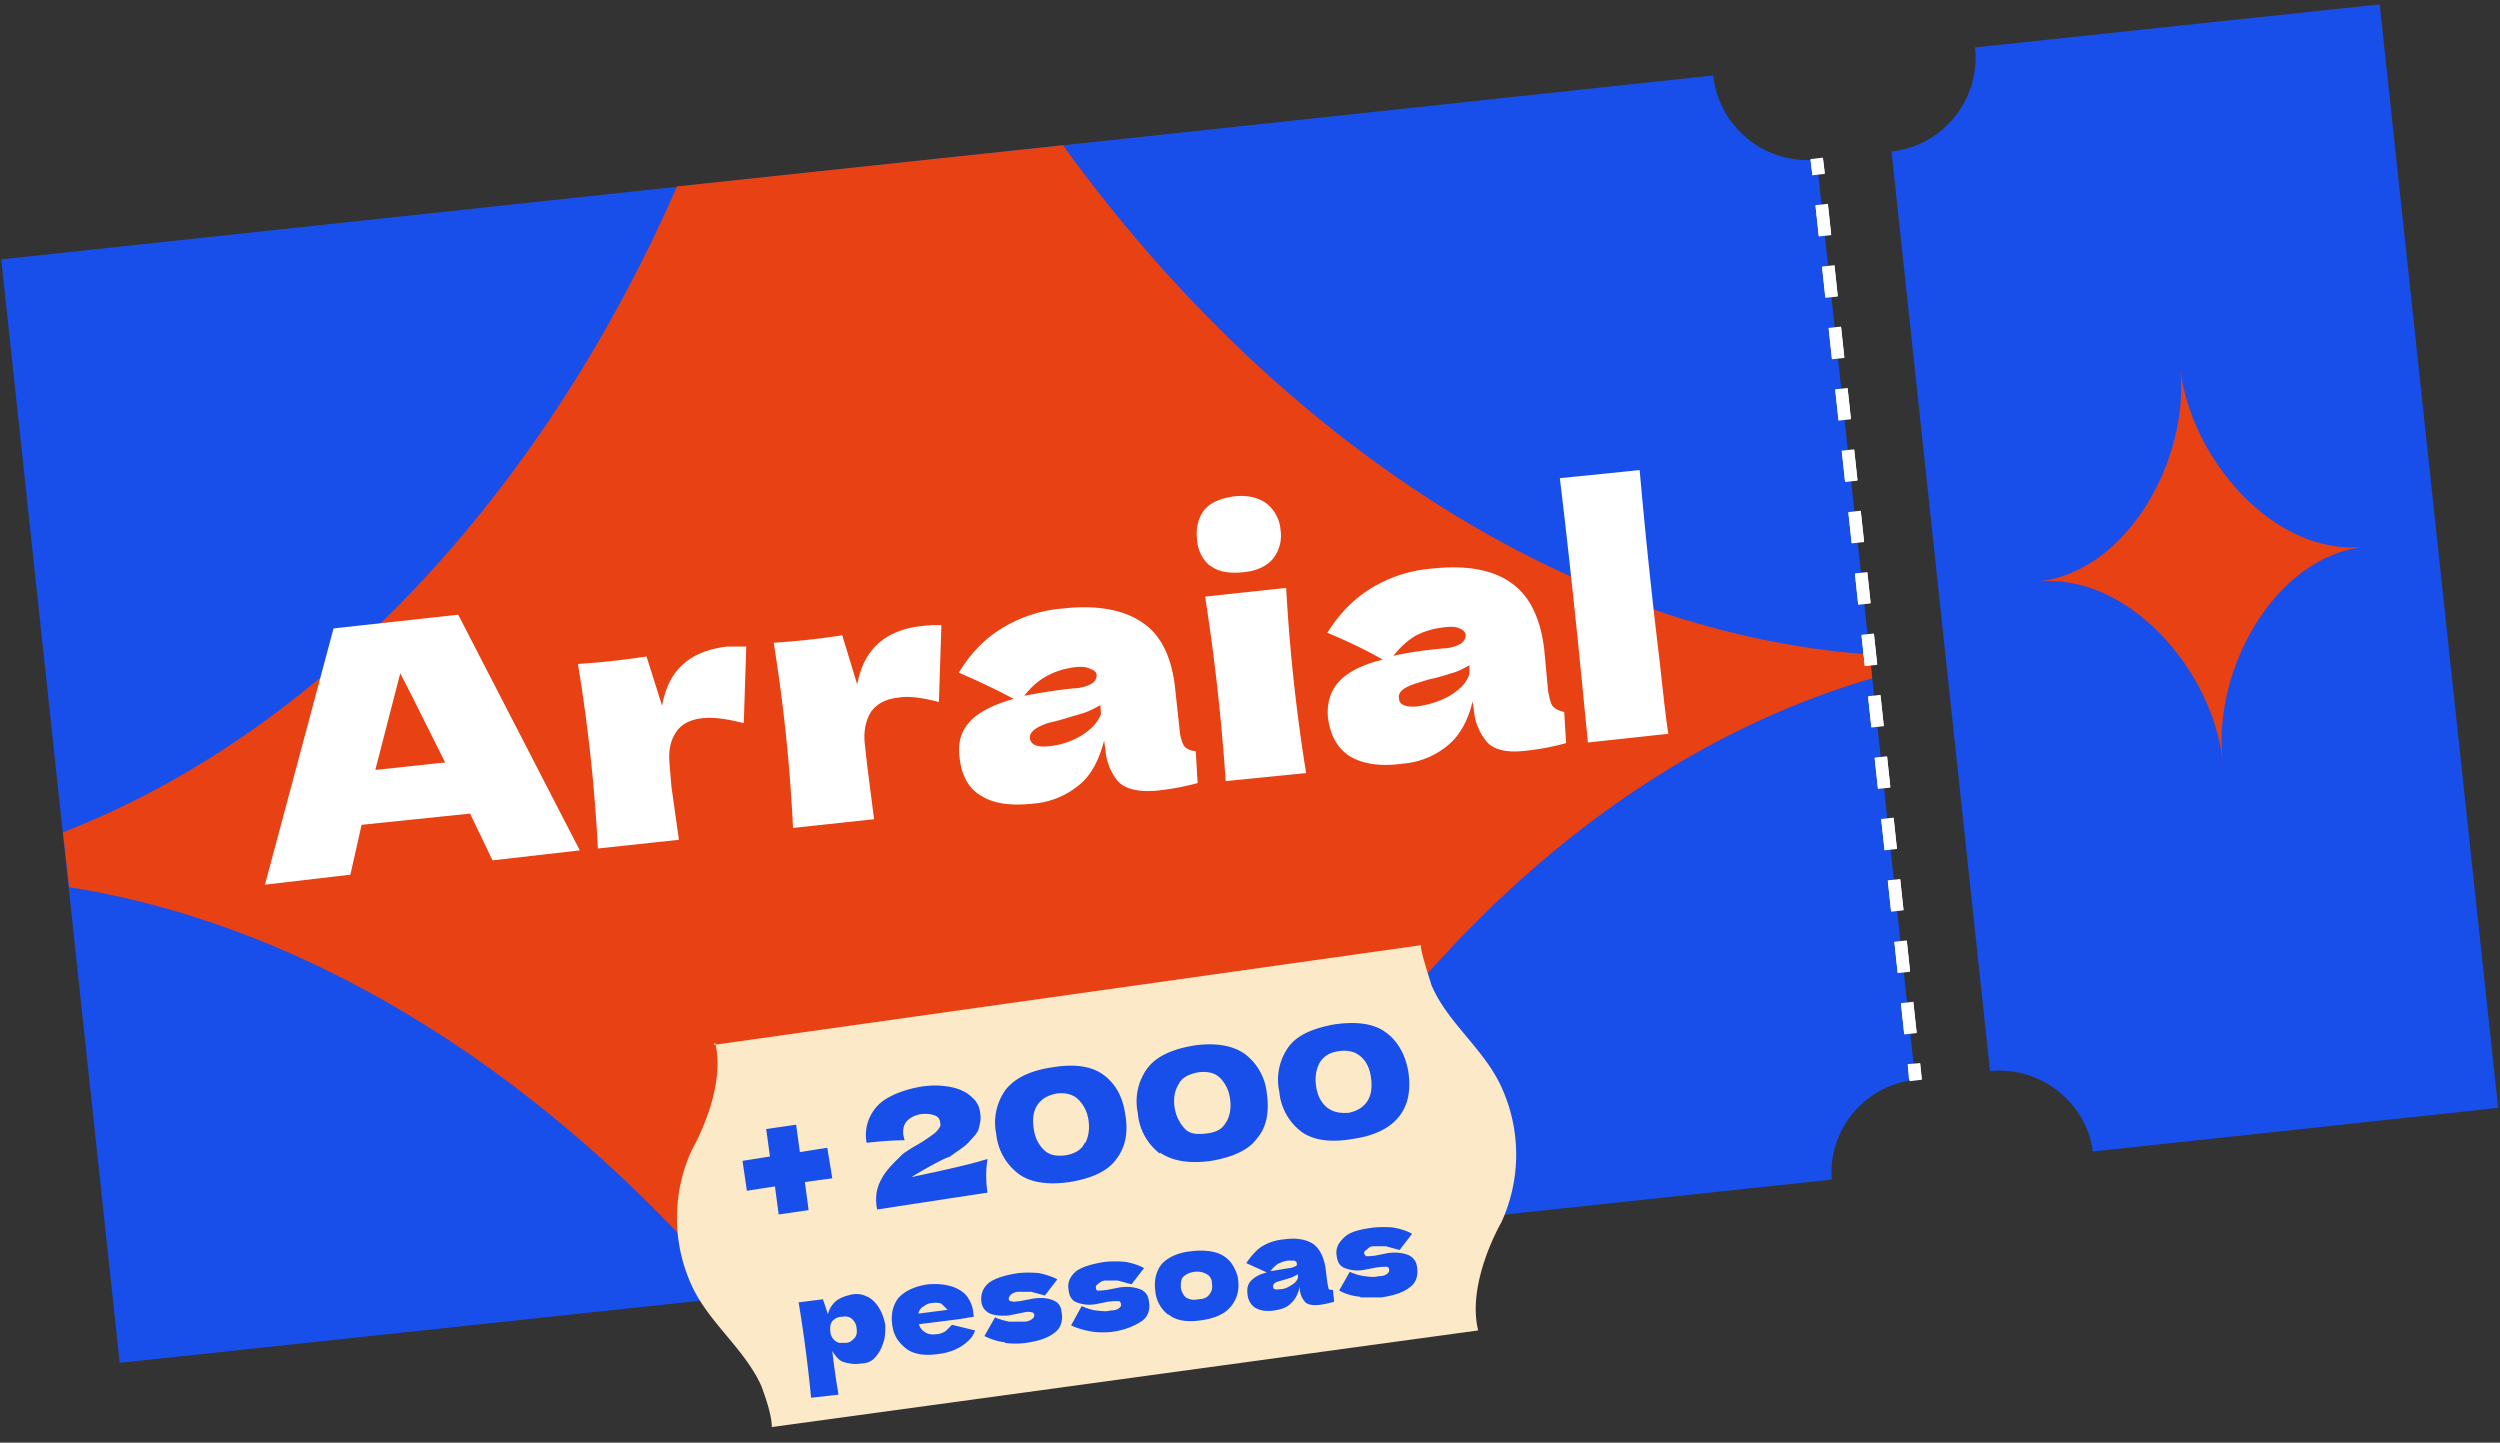
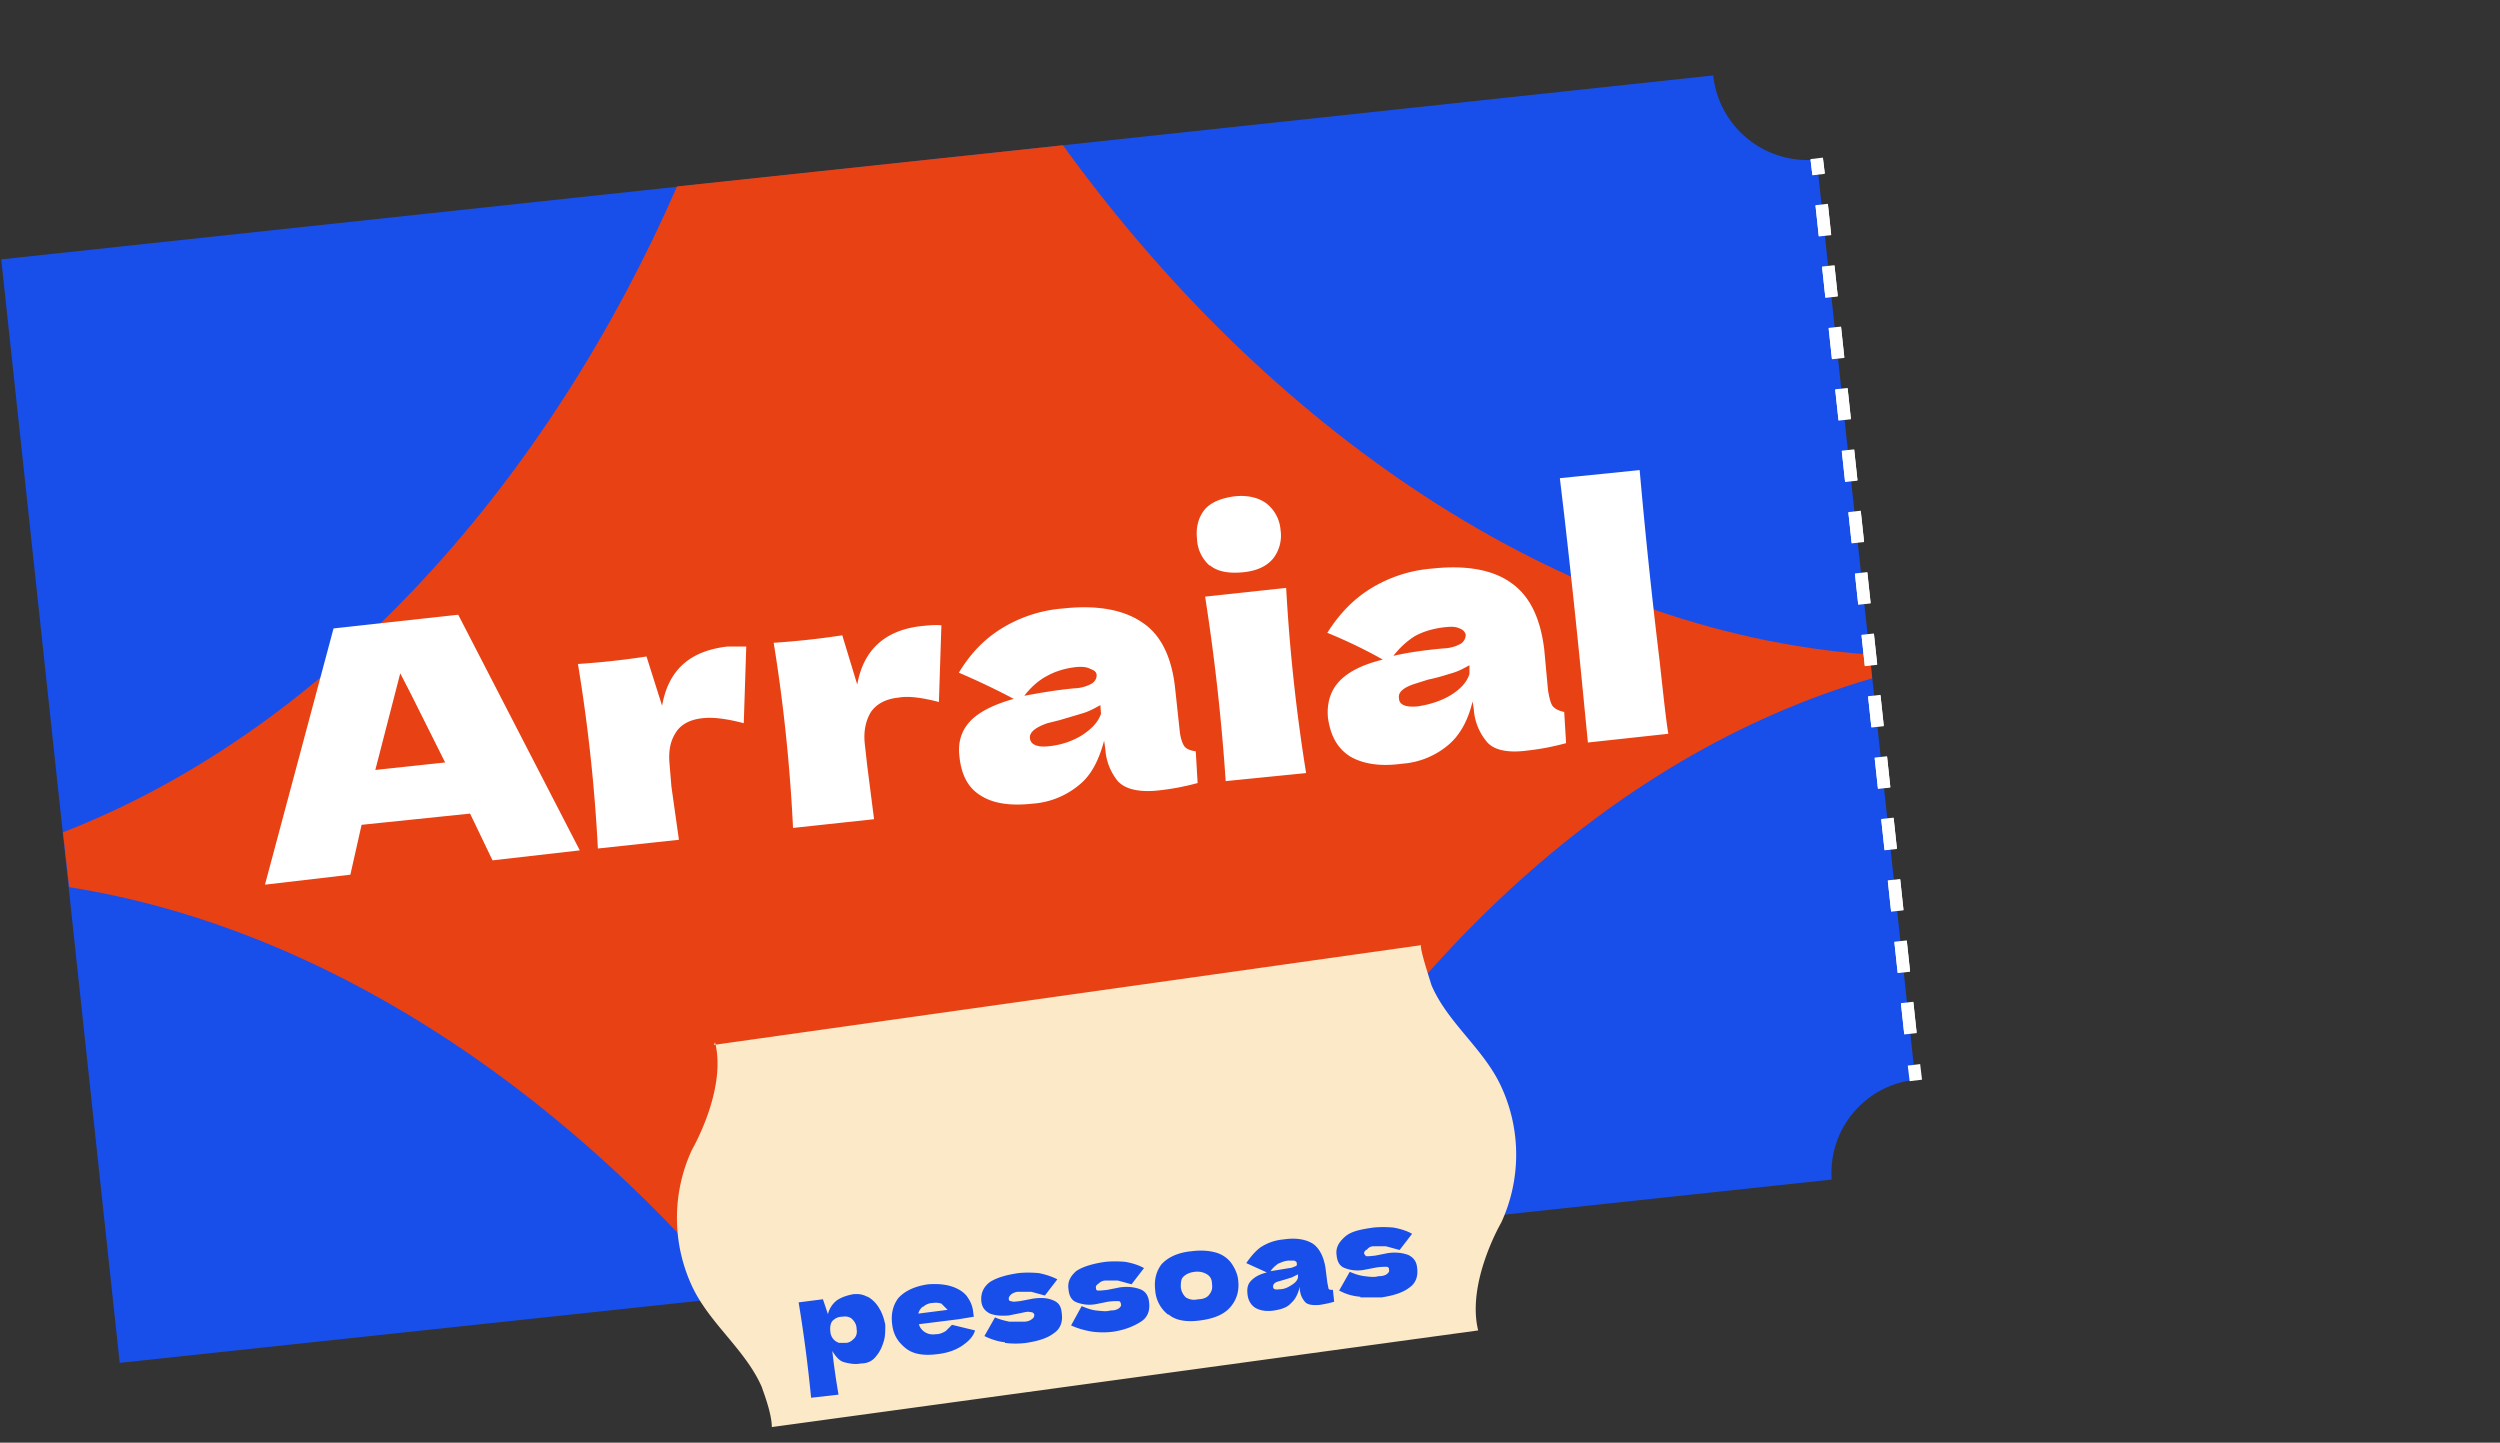
<svg xmlns="http://www.w3.org/2000/svg" version="1.1" id="Layer_1" x="0" y="0" viewBox="0 0 401 231.4" style="enable-background:new 0 0 401 231.44" xml:space="preserve">
  <rect x="0" y="0" width="401" height="231.4" fill="#333333" stroke="none" />
  <style>.st0,.st1{fill-rule:evenodd;clip-rule:evenodd;fill:#184fea}.st1{fill:#e84113}.st2,.st4{fill:none;stroke:#fff;stroke-width:2}.st4{stroke-miterlimit:10}.st6{fill:#fff}.st8{fill:#184fea}</style>
  <path class="st0" d="M307.2 173.1 291.4 25.6c-8.3.8-15.7-5.2-16.6-13.5L.2 41.6l19 177 274.6-29.4a15 15 0 0 1 13.4-16" />
  <path class="st1" d="M300 105c-50.3-3.6-97.2-37-129.5-81.7l-61.9 6.6c-20.4 46.7-55.1 86.7-98.5 103.6l1 8.8c40.3 6.4 78 31.7 106.8 65.7l81.4-8.7c22.8-43 58.1-78 101-90.5l-.4-3.9z" />
-   <path class="st0" d="M316.8 7.6c.9 8.3-5.1 15.8-13.4 16.7l15.8 147.5c8-.8 15.4 4.9 16.5 12.9l65-7-19-177-64.9 6.9z" />
  <path class="st2" d="m291.4 25.4.3 2.5" />
  <path d="m292.2 32.8 14.5 135.4" style="fill:none;stroke:#fff;stroke-width:2;stroke-dasharray:4.951,4.951" />
-   <path class="st2" d="m307 170.6.2 2.5" />
-   <path class="st1" d="M379.3 87.7c-14.5 1.6-28-14.2-29.6-28.7 1.6 14.5-8.4 32.8-22.9 34.3 14.5-1.5 28.1 14.2 29.7 28.7-1.6-14.5 8.3-32.7 22.8-34.3" />
  <g>
    <path class="st4" d="m291.4 25.5.3 2.5" />
    <path style="fill:none;stroke:#fff;stroke-width:2;stroke-miterlimit:10;stroke-dasharray:4.951,4.951" d="m292.2 32.9 14.5 135.4" />
    <path class="st4" d="m307 170.8.3 2.5" />
    <g>
      <path class="st6" d="m79 138-3.6-7.5-17.4 1.8-1.8 8-13.7 1.6 11-41.1 20-2.2L93 136.4 79 138zm-7.6-15.7-5.5-11-1.7-3.3-4 15.5 11.2-1.2zM106.2 113.2c1-5.7 4.4-8.8 10.5-9.5h3l-.4 12.3c-2.7-.7-4.9-1-6.6-.8-2 .2-3.5 1-4.3 2.3-.9 1.4-1.2 3-1 5.1l.3 3.6 1.2 8.5-13 1.4a265.4 265.4 0 0 0-3.2-29.6 126.8 126.8 0 0 0 11-1.2l2.5 7.9zM137.5 109.8c1-5.6 4.5-8.8 10.5-9.4 1-.1 2-.2 3-.1l-.4 12.3c-2.7-.7-4.9-1-6.5-.7-2 .2-3.5 1-4.4 2.3-.8 1.3-1.2 3-1 5l.4 3.6 1.1 8.6-13 1.4a267 267 0 0 0-3.1-29.7 125.5 125.5 0 0 0 11-1.2l2.4 7.9zM189.2 117c.1 1.2.4 2.1.7 2.6.3.5 1 .8 1.9.9l.3 5.1a40 40 0 0 1-6.4 1.2c-3 .3-5.2-.2-6.4-1.5a9 9 0 0 1-2-5.1l-.2-1.4c-.8 3-2 5.5-4 7.1a13 13 0 0 1-7.4 3c-3.6.4-6.4 0-8.4-1.3-2-1.2-3.1-3.3-3.4-6.2-.3-2.3.3-4.2 1.7-5.7s3.8-2.7 7-3.6c-3-1.6-6-3-8.8-4.2 1.8-3 4-5.3 6.7-7a22 22 0 0 1 10-3.3c5.5-.6 9.8.2 12.8 2.3 3 2 4.7 5.7 5.2 10.6l.7 6.5zm-21.4-8.5c-1.3.7-2.5 1.8-3.5 3.1 2.2-.4 4.9-.9 8.1-1.2a6 6 0 0 0 2.8-.8c.5-.4.7-.8.7-1.3s-.4-.8-1-1c-.5-.3-1.3-.4-2.3-.3-1.8.2-3.4.7-4.8 1.5zm5.8 9.4c1.5-1 2.5-2 3-3.4l-.1-1.4c-.9.5-1.8 1-2.8 1.3l-3.7 1.1-2 .5c-2 .7-2.9 1.5-2.8 2.4.1 1 1.1 1.5 3 1.3 2-.2 3.8-.8 5.4-1.8zM194 90.7a6 6 0 0 1-2-4.3c-.2-1.7.2-3.3 1.1-4.5s2.6-2 5-2.3c2-.2 3.8.2 5.1 1.2a6 6 0 0 1 2.2 4.2 6 6 0 0 1-1.2 4.6c-1 1.2-2.6 2-4.9 2.2-2.2.2-4-.1-5.2-1.1zm2.6 34.6a338.7 338.7 0 0 0-3.3-29.6l13-1.4a286.2 286.2 0 0 0 3.2 29.7l-13 1.3zM248.3 110.7c.2 1.2.4 2 .7 2.5.4.5 1 .8 1.9 1l.3 5a40 40 0 0 1-6.3 1.2c-3.1.4-5.3-.1-6.4-1.4a9 9 0 0 1-2.1-5.2l-.2-1.3c-.7 3-2 5.4-3.9 7a12.9 12.9 0 0 1-7.4 3c-3.6.5-6.4 0-8.4-1.2-2-1.3-3.1-3.3-3.5-6.2-.2-2.3.4-4.3 1.8-5.8s3.7-2.7 7-3.5c-3-1.7-6-3.1-8.9-4.3 1.9-3 4.1-5.3 6.8-7a22 22 0 0 1 10-3.3c5.5-.6 9.8.2 12.7 2.3 3 2.1 4.7 5.7 5.3 10.7l.6 6.5zM227 102c-1.3.8-2.5 1.9-3.5 3.2 2.1-.5 4.8-.9 8.1-1.2a6 6 0 0 0 2.8-.8c.5-.4.7-.9.7-1.4-.1-.4-.4-.8-1-1-.6-.3-1.3-.3-2.3-.2-1.9.2-3.5.7-4.8 1.4zm5.7 9.5c1.6-1 2.6-2.1 3-3.4v-1.4c-.9.5-1.8 1-2.9 1.3-1 .3-2.2.7-3.7 1l-1.9.6c-2 .6-3 1.4-2.8 2.4 0 1 1 1.5 3 1.3 2-.3 3.8-.9 5.3-1.8zM266.2 106c.6 5.4 1 9.3 1.4 11.7l-12.9 1.4-.6-6.1a1678 1678 0 0 0-3.2-30.4l-.7-5.9 12.8-1.3a950.7 950.7 0 0 0 3.2 30.6z" />
    </g>
    <g>
      <path d="m114.5 167.6 113.5-16c-.5 0 1.5 6 1.6 6.4 2.6 6.1 8.4 10.2 11.2 16.3a26 26 0 0 1 0 21.8s-5.6 9.6-3.7 17.3l-113.3 15.5c0-2.3-1.5-6-1.6-6.4-2.6-6-8.4-10.2-11.2-16.2a26 26 0 0 1 0-21.9s5.6-9.6 3.7-17.2" style="fill:#fce9c8" />
-       <path class="st8" d="m128.3 184.8 4.4-.7.8 4.9-4.4.6.6 4.5-4.8.7-.6-4.5-4.5.7-.7-4.8 4.4-.7-.6-4.4 4.8-.7.6 4.4zM158.4 185.9a17.1 17.1 0 0 0 0 5.4l-17.7 2.7-.1-.5c-.2-1.6 0-3 .8-4.4.7-1.4 2-2.6 3.4-4a23 23 0 0 1 2.2-1.4 27 27 0 0 0 3-2c.6-.6 1-1.1.8-1.6 0-.5-.3-1-.9-1.2s-1.2-.3-2.2-.2c-1 .2-1.8.6-2.3 1.2-.5.6-.6 1.4-.5 2.2l.2.8c-2.1 0-4.2.2-6.1.4a6.8 6.8 0 0 1 3.4-7.2c1.4-.8 3.1-1.4 5.3-1.8 2-.3 3.6-.2 5 .1s2.5.9 3.2 1.6c.8.7 1.2 1.5 1.3 2.4.2 1 0 1.8-.2 2.6s-1 1.5-1.6 2.2-1.8 1.4-3 2.3l-1 .4-.8.4a74 74 0 0 0-4.4 2.5c5.2-1.1 9.3-2 12.2-2.9zM163.4 188.3a9.1 9.1 0 0 1-3.6-6.4 9 9 0 0 1 1.5-7.1c1.5-1.9 4-3.1 7.5-3.6 3.5-.6 6.3-.2 8.2 1.2s3.1 3.5 3.5 6.4c.5 2.9 0 5.3-1.5 7.2-1.4 1.9-3.9 3-7.4 3.6-3.5.5-6.3.1-8.2-1.3zm10.7-5c.5-1 .7-2.2.5-3.6-.2-1.4-.8-2.5-1.6-3.3s-2-1.2-3.5-1c-1.6.3-2.6 1-3.2 2-.6 1-.7 2.2-.5 3.6s.7 2.5 1.6 3.4 2 1.1 3.6.9c1.5-.3 2.5-.9 3-2zM186 185a9.1 9.1 0 0 1-3.5-6.5 9 9 0 0 1 1.5-7.1c1.5-2 4-3.1 7.5-3.7 3.5-.5 6.2 0 8.1 1.3a9 9 0 0 1 3.6 6.4c.4 2.9 0 5.3-1.5 7.1-1.4 2-4 3.1-7.4 3.7-3.6.5-6.3 0-8.2-1.3zm10.7-5c.6-1.1.8-2.3.6-3.7a5.7 5.7 0 0 0-1.6-3.4c-.8-.8-2-1.1-3.5-.9-1.6.3-2.7.9-3.2 2-.6 1-.8 2.2-.6 3.6s.8 2.5 1.6 3.4 2 1 3.6.8c1.6-.2 2.6-.8 3.1-1.9zM208.7 181.5a9.1 9.1 0 0 1-3.5-6.4 9 9 0 0 1 1.5-7.2c1.4-1.9 4-3 7.4-3.6 3.6-.5 6.3-.1 8.2 1.3s3.1 3.5 3.6 6.3c.4 3 0 5.3-1.5 7.2-1.5 1.9-4 3.1-7.5 3.6-3.5.6-6.3.2-8.2-1.2zm10.7-5c.6-1 .7-2.3.5-3.7-.2-1.4-.7-2.5-1.6-3.3s-2-1.1-3.5-.9c-1.6.2-2.6.9-3.2 2-.5 1-.7 2.2-.5 3.6.2 1.4.7 2.5 1.6 3.3s2 1.1 3.6 1c1.5-.3 2.5-1 3.1-2z" />
      <g>
        <path class="st8" d="M139.2 208a5 5 0 0 1 1.8 1.8c.5.8.8 1.7 1 2.7 0 1 0 2-.3 2.8-.3 1-.7 1.7-1.3 2.4s-1.4 1-2.3 1c-1 .2-1.9 0-2.7-.2s-1.4-1-1.9-1.8a118.7 118.7 0 0 0 1 7l-4.4.5a231 231 0 0 0-2-15.3l3.9-.5.8 2.4a4 4 0 0 1 1.4-2.2c.7-.5 1.6-.8 2.6-1 .8-.1 1.6 0 2.3.4zm-2.2 6.7c.4-.4.5-1 .4-1.5 0-.7-.3-1.2-.7-1.6s-1-.5-1.6-.4c-.7 0-1.2.3-1.6.7-.3.4-.4 1-.3 1.8a2 2 0 0 0 1.4 1.7h1c.6 0 1-.3 1.4-.7zM153.8 211.6l-6.4.8c.1.5.5 1 1 1.3s1 .4 1.8.3c.5 0 1-.2 1.5-.5l1-1 3.7.9c-.3 1-1 1.7-2 2.4s-2.3 1.2-4 1.4c-2.3.3-4 0-5.2-1s-1.9-2.1-2.1-3.8c-.2-1.6.1-3 1-4.2 1-1.1 2.6-1.9 4.8-2.2 1.4-.1 2.6 0 3.6.3s1.9.8 2.5 1.5c.6.8 1 1.6 1.1 2.7l.1.7-2.4.4zm-5.8-2a2 2 0 0 0-.7 1.1l4.7-.6-1-1c-.3-.1-.8-.2-1.4-.1-.6 0-1.2.3-1.5.6zM161.2 215.3c-1.1-.1-2.3-.5-3.3-1l1.7-3c.6.3 1.4.5 2.3.7h2.2c.6 0 1-.1 1.4-.4.3-.2.4-.4.4-.7 0-.2-.2-.3-.3-.4l-.7-.1a9.5 9.5 0 0 0-1.1.2l-2 .4c-1.3.1-2.2 0-3-.3-.8-.4-1.3-1-1.4-2-.1-1.2.3-2.2 1.3-3 1-.7 2.6-1.2 4.7-1.5 1-.1 2-.1 3.2 0 1 .2 2 .5 3 1l-2 2.6-2.2-.6h-2c-.5 0-.9.2-1.2.4-.3.3-.4.5-.4.7 0 .2.1.4.3.4l.5.1 1-.1 2.1-.4c1.4-.2 2.4-.1 3.3.3s1.2 1 1.3 2c.2 1.4-.2 2.5-1.2 3.2-1 .8-2.5 1.3-4.5 1.6a13 13 0 0 1-3.4 0zM175.2 213.6c-1.2-.2-2.3-.5-3.4-1l1.7-3.1c.7.3 1.5.6 2.3.7 1 .1 1.7.2 2.3 0 .6 0 1-.1 1.3-.3.3-.2.5-.5.4-.7 0-.2-.1-.4-.3-.5h-.6a9.5 9.5 0 0 0-1.2.1l-2 .4c-1.2.2-2.2 0-3-.3s-1.2-1-1.3-2c-.2-1.2.2-2.1 1.2-3 1-.7 2.6-1.2 4.7-1.5 1-.1 2.1-.1 3.2 0 1.1.2 2.1.5 3 1l-2 2.6-2.2-.6h-2c-.4 0-.8.2-1.1.5-.3.2-.5.4-.4.7 0 .1 0 .3.2.4h.6l1-.1 2-.4c1.4-.2 2.5 0 3.3.3s1.3 1 1.4 2c.2 1.4-.2 2.5-1.3 3.2s-2.5 1.3-4.4 1.6a13 13 0 0 1-3.4 0zM187.4 210.9a5.4 5.4 0 0 1-2.1-3.9c-.2-1.6.1-3 1-4.2 1-1.1 2.6-1.9 4.8-2.1 1.5-.2 2.8-.1 3.9.2s2 1 2.5 1.7 1 1.7 1.1 2.7c.2 1.7-.2 3.1-1.2 4.3s-2.6 1.9-4.9 2.2c-2.2.3-4 0-5.1-1zm6.6-3.3c.4-.5.5-1 .4-1.7 0-.7-.3-1.2-.8-1.5s-1.1-.5-2-.4c-.8.1-1.4.4-1.8.8s-.4 1-.4 1.7c.1.7.4 1.2.8 1.6.5.3 1.1.5 2 .3.8 0 1.5-.3 1.8-.8zM212.9 205.7l.2 1c.1.2.4.2.7.2l.2 1.9a17.7 17.7 0 0 1-2.3.5c-1.1.1-2 0-2.4-.5s-.7-1-.8-1.9v-.5c-.3 1.1-.7 2-1.4 2.6-.6.7-1.5 1-2.7 1.2-1.3.2-2.3 0-3-.4s-1.2-1.2-1.3-2.2c-.1-.9 0-1.6.6-2.2s1.3-1 2.5-1.3l-3.3-1.5c.7-1 1.5-2 2.4-2.6a8 8 0 0 1 3.6-1.2c2-.3 3.6 0 4.7.7 1 .7 1.7 2 2 3.8l.3 2.4zm-7.9-3c-.4.3-.9.7-1.2 1.2l3-.5c.4 0 .7-.2 1-.3s.2-.3.2-.5-.2-.3-.4-.4h-.8c-.7 0-1.3.3-1.8.5zm2.2 3.4c.5-.3.9-.7 1-1.2v-.5l-1 .5-1.3.4-.7.2c-.8.2-1 .5-1 .9s.4.5 1 .4c.8 0 1.4-.3 2-.7zM218.2 208c-1.2-.1-2.3-.4-3.4-1l1.7-3c.7.3 1.5.6 2.4.7.8.1 1.6.2 2.2 0 .6 0 1-.1 1.3-.3.3-.2.5-.5.4-.7 0-.2 0-.4-.3-.5h-.6a9.5 9.5 0 0 0-1.1.1l-2.1.4c-1.2.2-2.2 0-3-.3s-1.2-1-1.3-2c-.2-1.2.3-2.1 1.3-3s2.5-1.2 4.6-1.5c1-.1 2.1-.1 3.2 0 1.1.2 2.1.5 3 1l-2 2.6-2.2-.6h-2c-.4 0-.8.2-1 .5-.4.2-.5.4-.5.7l.3.4h.5l1-.1 2-.4c1.4-.2 2.5 0 3.3.3.8.4 1.3 1 1.4 2 .2 1.4-.2 2.5-1.2 3.2-1 .8-2.5 1.3-4.5 1.6h-3.4z" />
      </g>
    </g>
  </g>
</svg>